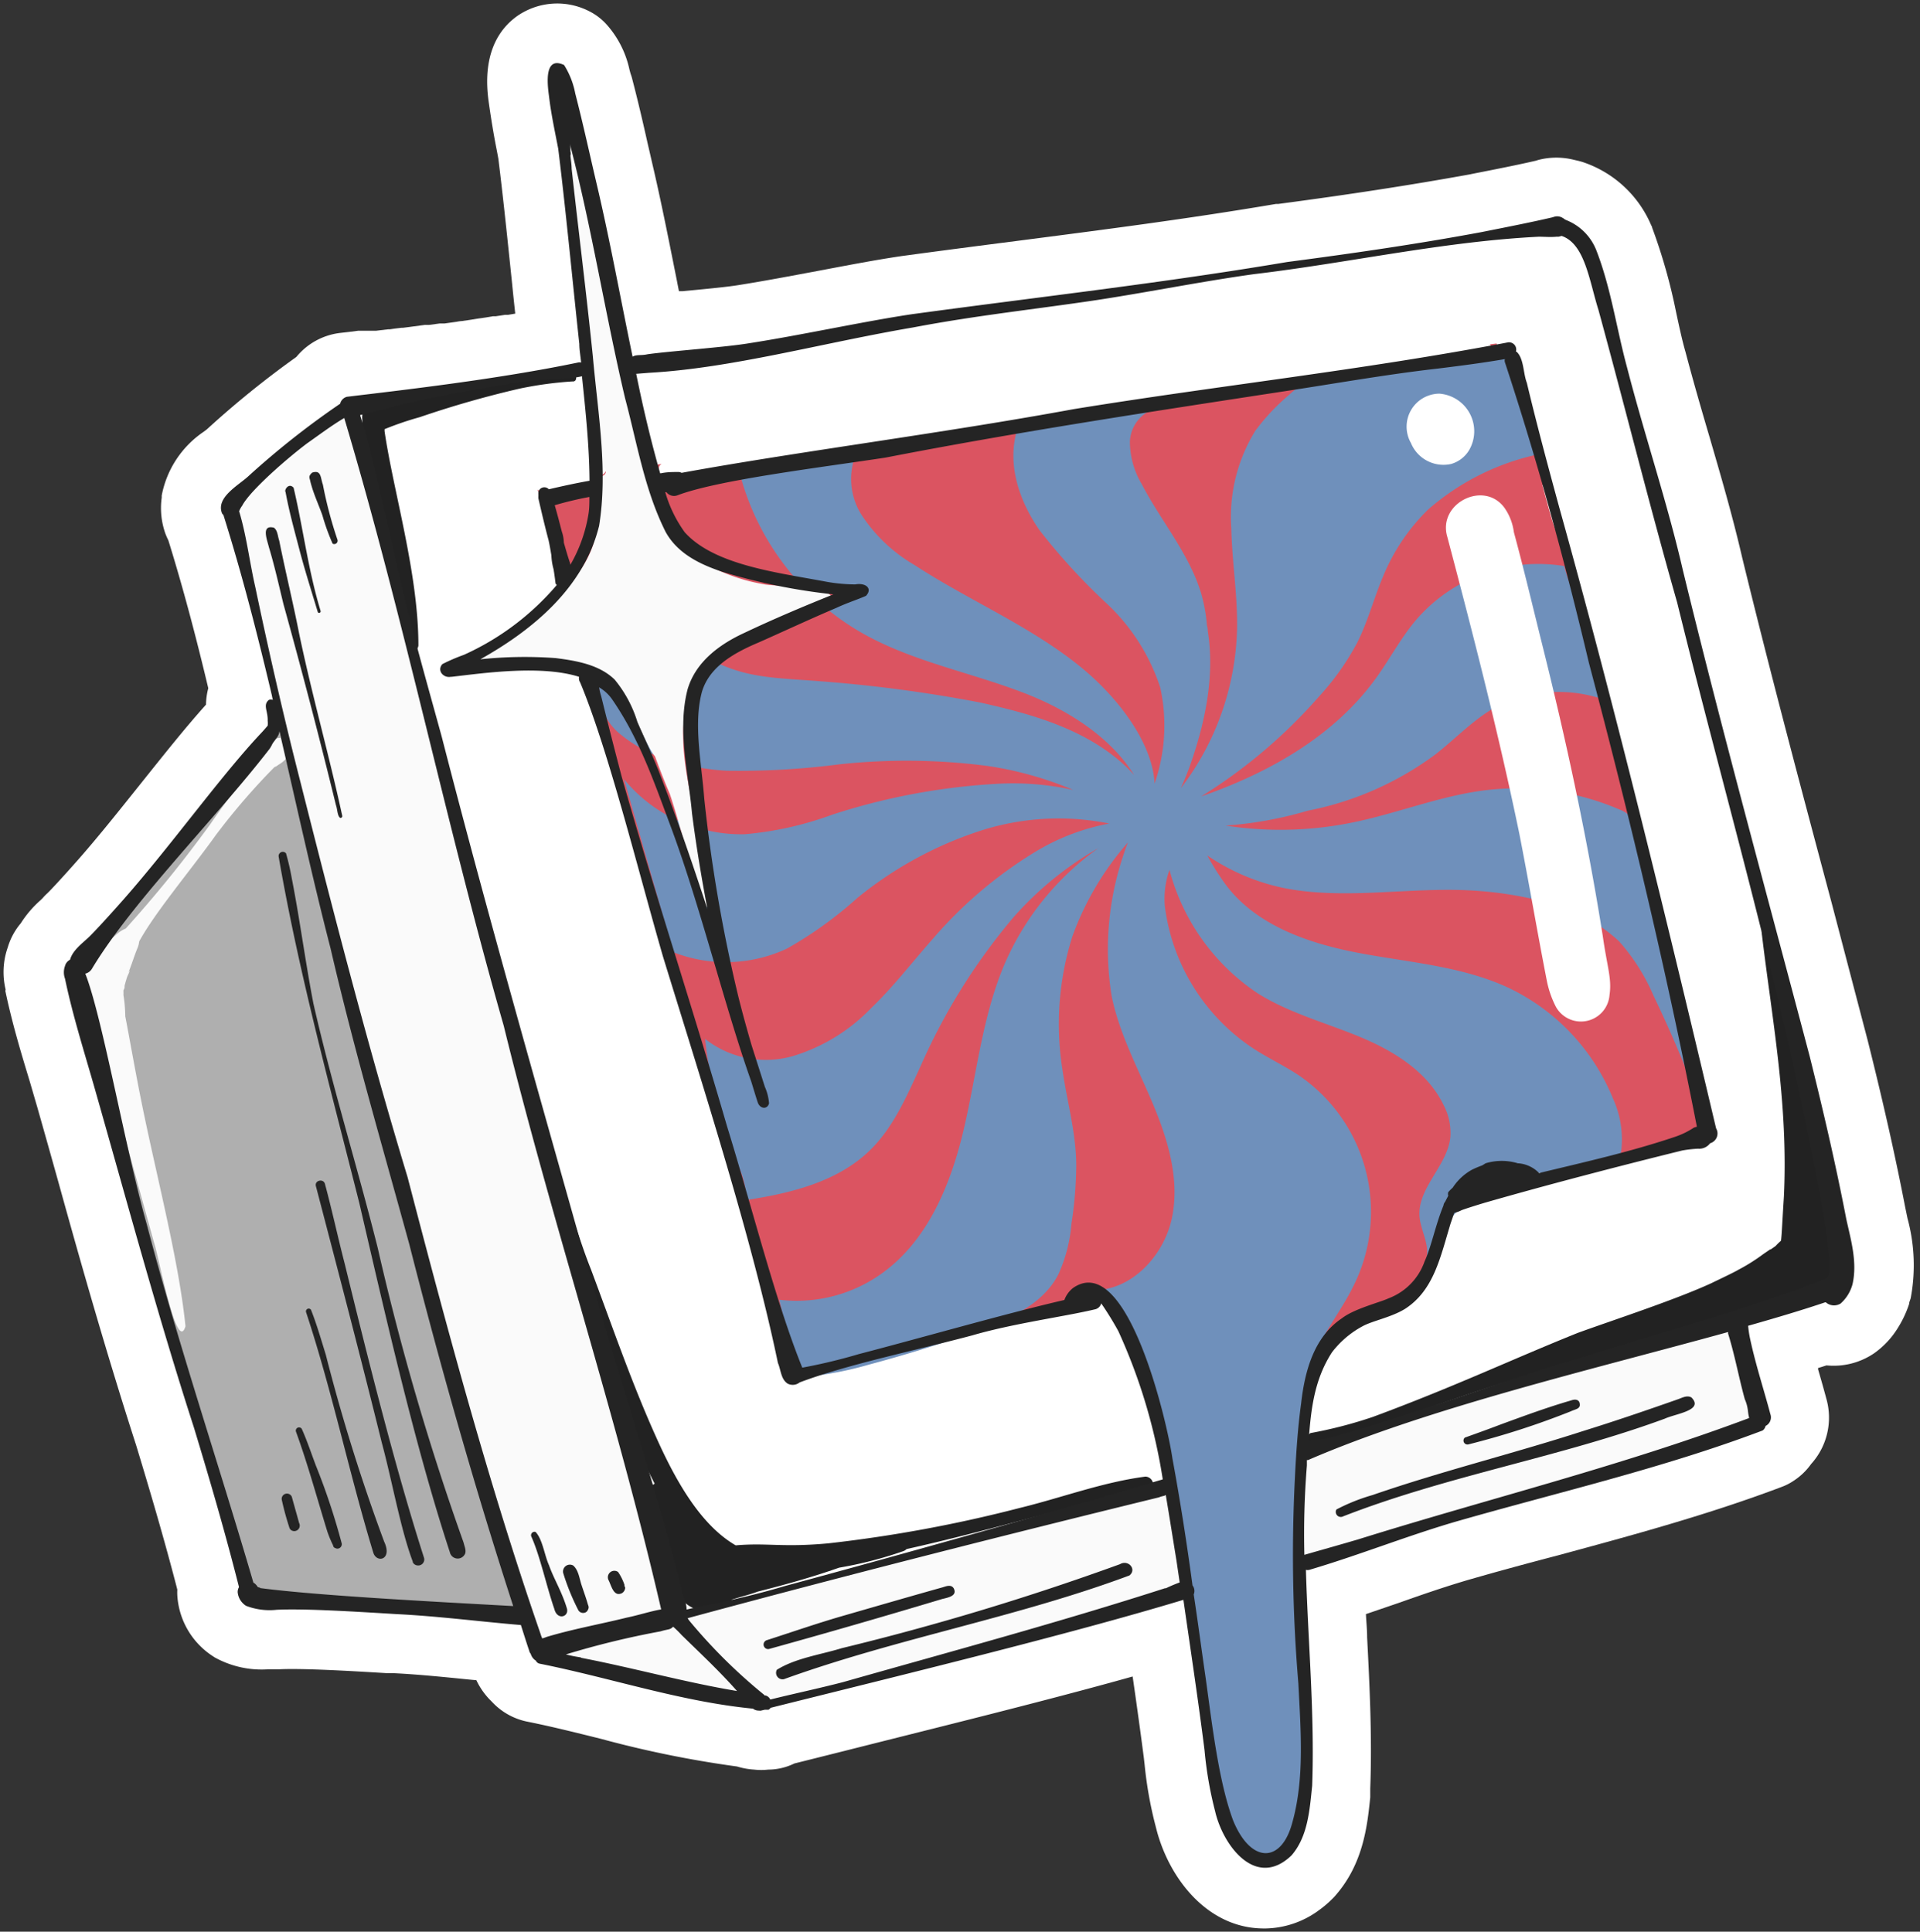
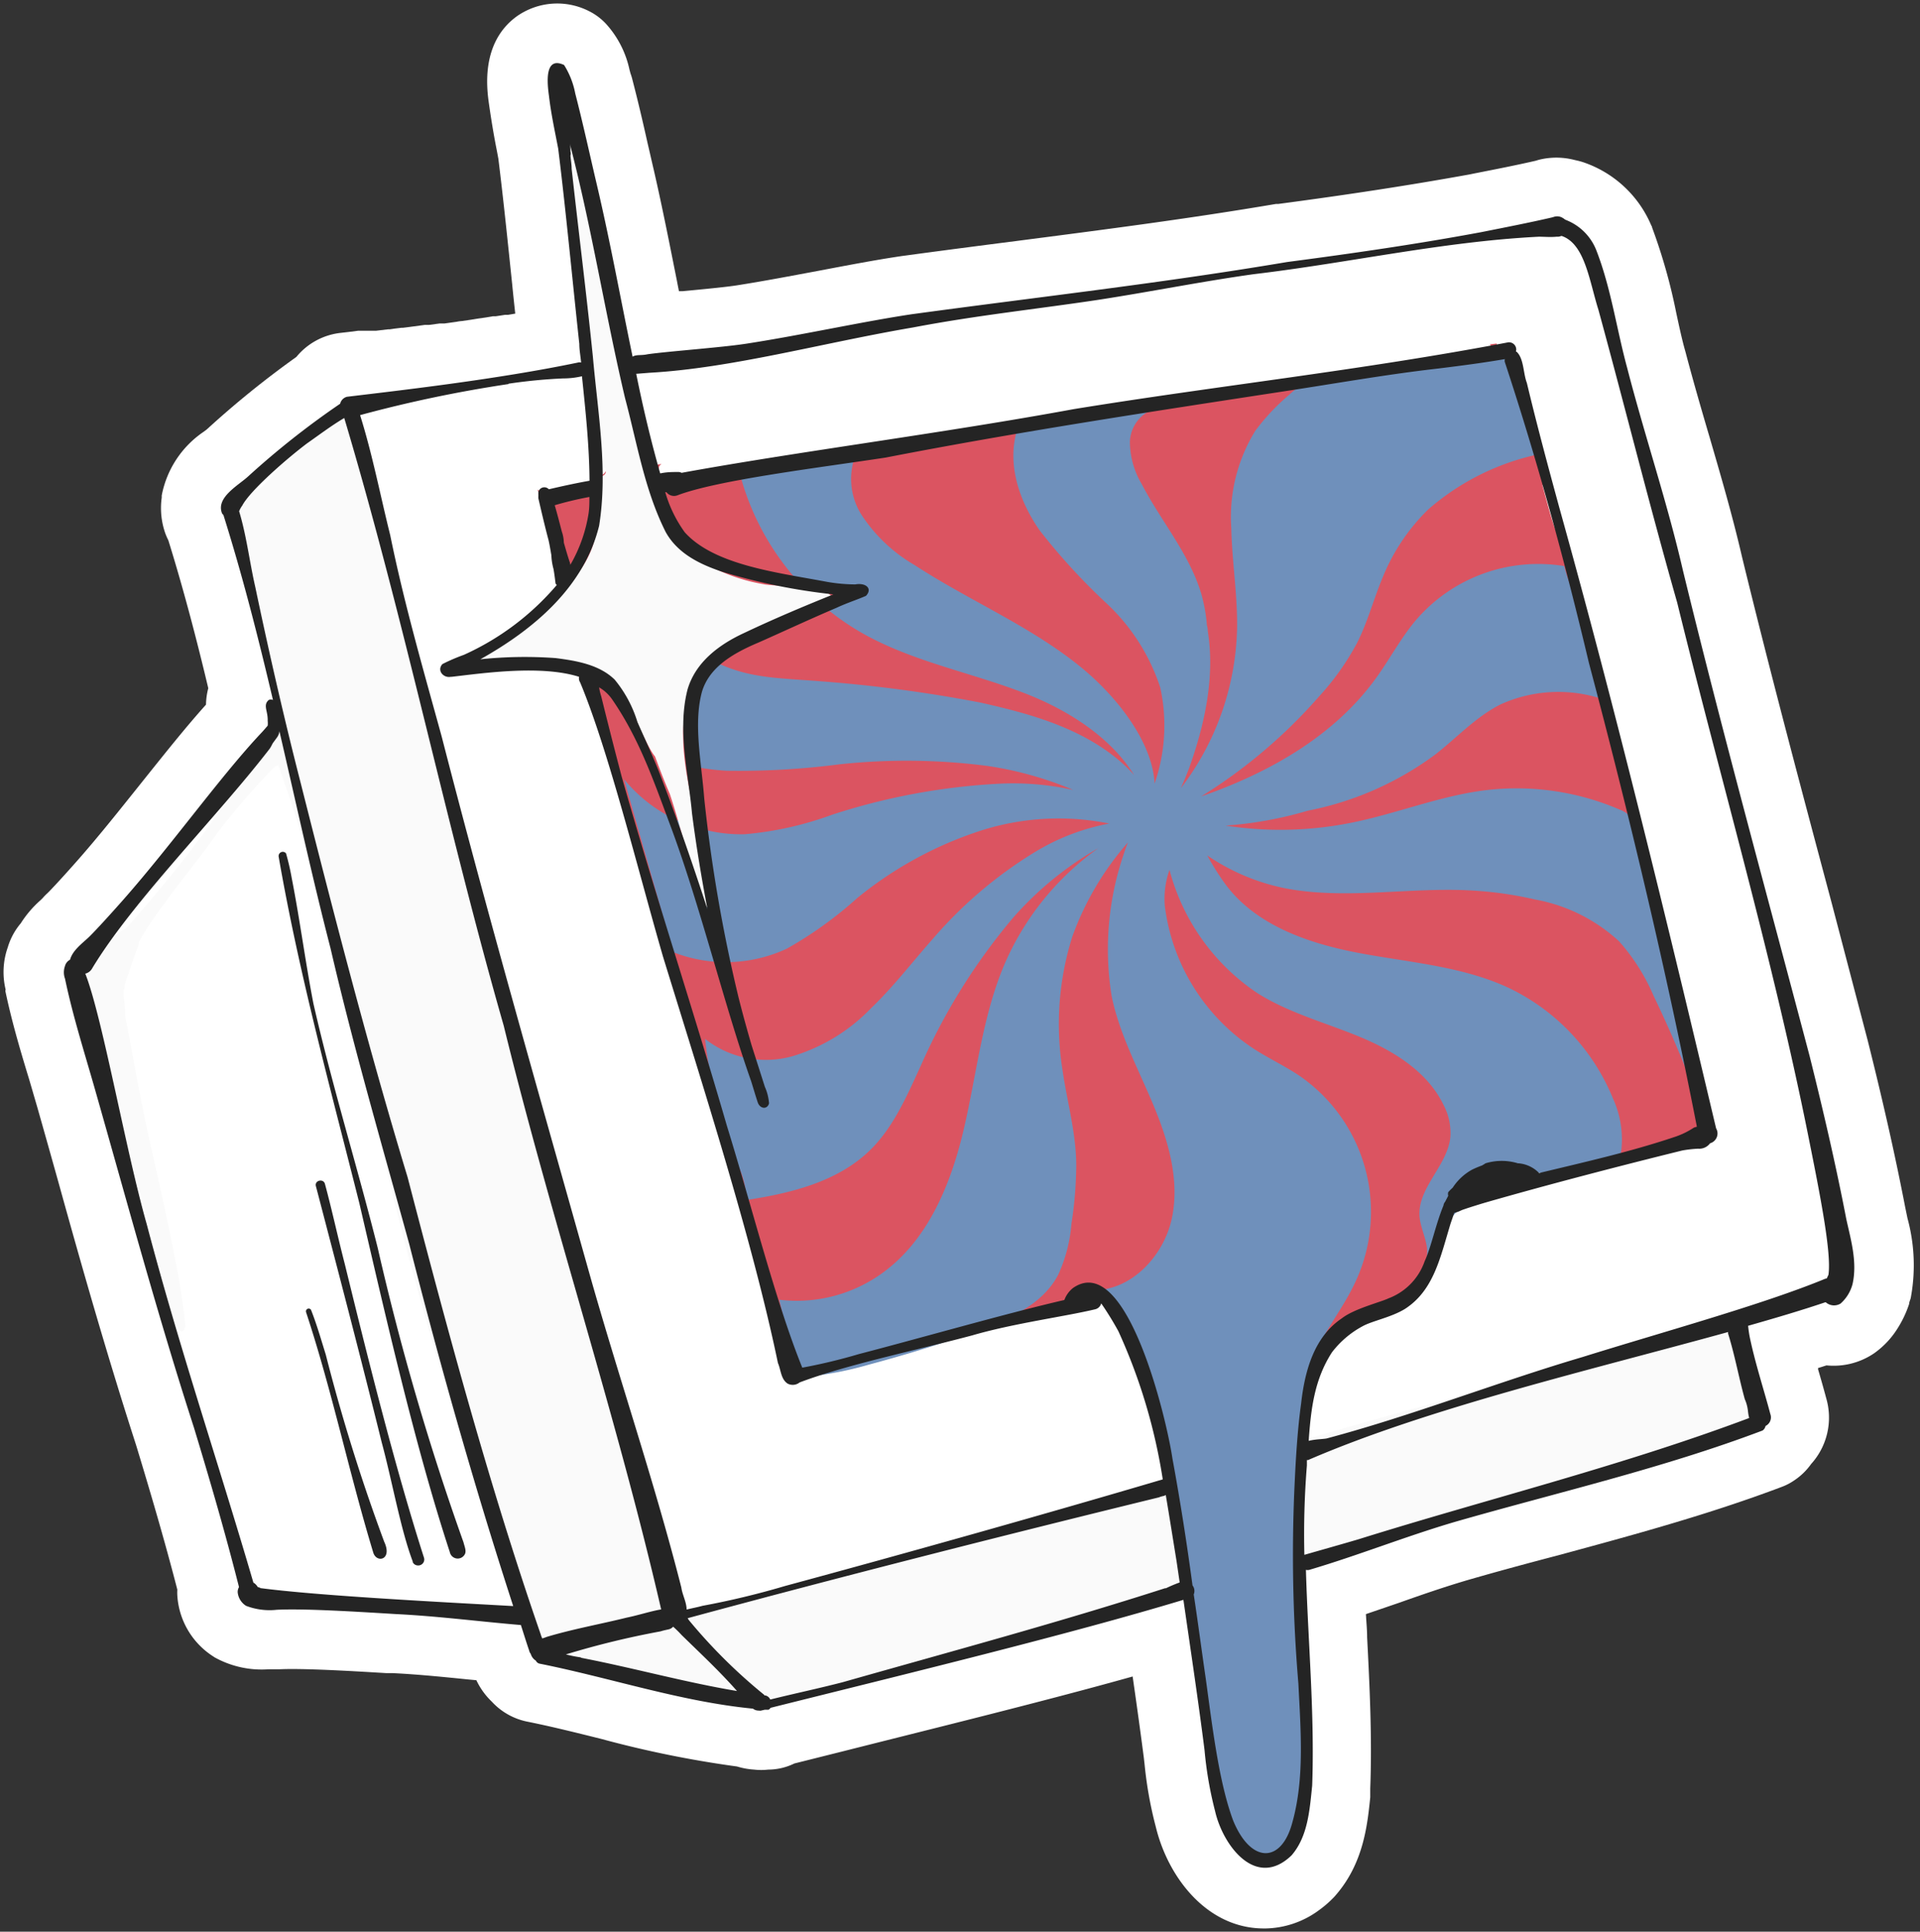
<svg xmlns="http://www.w3.org/2000/svg" width="160" height="161" fill="none">
  <rect width="100%" height="100%" fill="#333333" stroke="none" />
  <path d="M.447 82.6c.54 2.57 1.26 5 2 7.42l.66 2.26c.587 2.066 1.17 4.136 1.75 6.21 2 7.229 4.14 14.699 6.48 21.939 1.46 4.8 2.54 8.57 3.44 12.06a4.17 4.17 0 0 0 0 .5 6.507 6.507 0 0 0 2.89 5l.21.14a8.073 8.073 0 0 0 4.48 1h.91c1.94-.1 6.15.15 8.94.32h.53c2.07.1 4.13.31 6.32.53l.64.06a6.063 6.063 0 0 0 1.29 1.79 5.488 5.488 0 0 0 2.94 1.66c2 .4 4 .9 6.17 1.44 3.72 1.011 7.5 1.78 11.32 2.3.465.142.945.23 1.43.26.389.045.781.045 1.17 0a4.994 4.994 0 0 0 2.18-.51l4.19-1.05c7.91-2 16.65-4.14 24-6.2.33 2.29.64 4.52.93 6.75l.07.62c.174 1.756.488 3.495.94 5.2 1 4.12 4.22 8.43 9 8.43h.15a7.722 7.722 0 0 0 4.24-1.38l.18-.13c.418-.299.81-.633 1.17-1a2.82 2.82 0 0 0 .24-.26c2.32-2.67 2.64-5.84 2.88-8.16v-.73c.16-4.27-.05-8.51-.26-12.61 0-.64-.07-1.29-.1-1.93l2.78-.95c2-.71 3.95-1.38 5.88-1.94 2.43-.7 4.87-1.36 7.32-2 6.16-1.67 12.53-3.39 18.69-5.72a4.728 4.728 0 0 0 1-.52 5.38 5.38 0 0 0 1.43-1.38 5.763 5.763 0 0 0 1.27-5.44c-.22-.82-.45-1.63-.69-2.45v-.11l.7-.22a6 6 0 0 0 3.82-.91l.18-.12a7.174 7.174 0 0 0 1.89-2 9.077 9.077 0 0 0 1-2.1c0-.16.09-.32.13-.48a14.854 14.854 0 0 0-.27-6.65l-.19-.92c-.8-4.14-1.78-8.53-3.12-13.88l-3-11.45c-2.53-9.48-5.14-19.27-7.48-28.88-.79-3.42-1.77-6.77-2.71-10-.68-2.3-1.37-4.69-2-7.08-.29-1-.53-2.14-.78-3.3a46.624 46.624 0 0 0-2-7.06c0-.07-.05-.14-.08-.2a9.437 9.437 0 0 0-5.76-5.28l-.29-.08-.35-.08a6 6 0 0 0-3 0l-.23.07c-1.61.37-3.29.7-5.07 1.05l-.44.09c-4.91.89-10.12 1.69-15.94 2.46h-.19c-7.25 1.23-14.25 2.13-21.65 3.09-3.13.4-6.28.81-9.52 1.25-2.18.32-4.51.77-7 1.24-2.25.42-4.56.86-6.73 1.2-.95.15-2.86.33-4.54.49h-.31c-.05-.28-.11-.55-.16-.83-.6-3-1.21-6.11-1.92-9.21-.18-.76-.35-1.53-.53-2.29-.39-1.75-.81-3.55-1.28-5.35a3.887 3.887 0 0 0-.14-.45l-.09-.33a8.25 8.25 0 0 0-1.83-3.68 4.93 4.93 0 0 0-1.54-1.2 5.84 5.84 0 0 0-6.06.46c-2.95 2.18-2.47 5.94-2.28 7.27.19 1.33.4 2.6.64 3.81l.14.74c.42 3.36.79 7 1.15 10.44.08.83.17 1.66.26 2.49l-.29.05-.3.05h-.25l-.32.05-.46.07h-.24l-.58.1-.71.1-.54.09-.76.11a3.01 3.01 0 0 0-.43.06l-1 .14h-.4l-.9.12h-.35l-1.34.18-.48.06h-.12l-.58.07-.41.06h-.15l-1 .12h-.83.09-.75l-.79.1-.7.08a5.56 5.56 0 0 0-3.65 2 78.656 78.656 0 0 0-7.42 6c-.09.08-.2.16-.31.24a8.281 8.281 0 0 0-3.49 5.31v.17a6.339 6.339 0 0 0 .29 2.96 5.4 5.4 0 0 0 .26.6c1.36 4.37 2.47 8.72 3.33 12.33a5.733 5.733 0 0 0-.19 1.37c-1.68 1.87-3.43 4.07-5.27 6.37-1.84 2.3-3.55 4.46-5.33 6.49-1.15 1.31-2.35 2.61-2.64 2.88a4.18 4.18 0 0 0-.36.37l-.18.18a9.002 9.002 0 0 0-1.66 1.94 5.511 5.511 0 0 0-1.08 2 6.2 6.2 0 0 0-.18 3.51l-.02.13Z" fill="#fff" />
  <path d="M153.887 101.519c-.88-4.55-1.93-9.07-3.05-13.56-3.51-13.49-7.26-26.93-10.51-40.48-1.31-5.7-3.19-11.24-4.65-16.9-.89-3.27-1.35-6.69-2.59-9.85a4.45 4.45 0 0 0-2.66-2.53.49.49 0 0 0-.24 0 .868.868 0 0 0-.67-.1l-.2.06c-1.9.44-3.9.83-5.91 1.23-5.37 1-10.77 1.78-16.18 2.49-10.49 1.77-20.7 2.91-31.27 4.35-4.08.61-9.13 1.73-13.63 2.43-2 .33-6.7.66-8.41.91-.54.12-.91 0-1.23.2-1-4.8-1.87-9.63-3-14.42-.59-2.51-1.13-5-1.78-7.52a6.83 6.83 0 0 0-.93-2.37c-1.6-.75-1.43 1.36-1.26 2.57.17 1.48.49 2.94.77 4.4.65 5.25 1.18 10.94 1.76 16.28 0 .51.1 1 .15 1.55a.53.53 0 0 0-.28 0c-6 1.26-13.18 2.13-17.71 2.67a2.79 2.79 0 0 1-.82.89c-.41.29-.82.57-1.22.87l-.57.43s-.43.33-.15.11a63.951 63.951 0 0 0-2.37 1.97c-.73.64-1.47 1.29-2.16 2a3.569 3.569 0 0 1-.28.27l-.08.07a5.367 5.367 0 0 1-.58.67 4.9 4.9 0 0 1-1.23.94 2.23 2.23 0 0 1-2 .07 2 2 0 0 0-.56 1c.063.093.12.19.17.29 1.64 3.8 2.11 7.76 3.14 11.74.406 1.272.717 2.572.93 3.89a2.9 2.9 0 0 0 .07.28 5.54 5.54 0 0 1-1.06 3.63c-3.71 5.46-8.43 10.15-12.92 15a12.8 12.8 0 0 1-3 4.09c.062.183.109.37.14.56.17 1.45.45 2.87.76 4.29a1.9 1.9 0 0 1 .51.89c.56 2.16 1.08 4.33 1.6 6.49.374.273.645.664.77 1.11 2 6.63 4 13.23 6 19.85 1 3.3 1.91 6.62 2.85 9.93.43 1.54.94 3.09 1.4 4.67.22.52.43 1 .65 1.57.46 1.11.92 2.21 1.4 3.31a2.798 2.798 0 0 1 1.7-.26l2.62.38c3.038.293 6.094.347 9.14.16a51.638 51.638 0 0 1 5.7-.18c2.22.14 4.65 1.57 4.51 4 .116.021.23.051.34.09.49.17 1 .31 1.49.46 2 .37 4 .75 6 1.24.284.079.551.208.79.38l1.41.28c2.77.54 5.55 1.18 8.35 1.54a2.61 2.61 0 0 1 .61-.14c1.07-.13 2.11-.41 3.17-.58h.79l1.08-.21 1.38-.33c1.28-.31 2.56-.65 3.84-1l1.91-.47c.83-.26 1.65-.51 2.49-.72h.14l4.36-1.27c.294-.093.606-.113.91-.06.1-.081.216-.142.34-.18 3.94-1.19 7.84-2.45 11.79-3.6l.25-.19a1.137 1.137 0 0 1 1.761.043c.14.178.222.392.239.617a4.23 4.23 0 0 1 .61 2.17c.07 1 .18 2 .32 3.06.31 2.33.45 4.72.92 7 .2 1 .59 1.93.83 2.91.24.98.19 1.88.48 2.73a9.56 9.56 0 0 0 2 2.55c.418.534.876 1.036 1.37 1.5a3.229 3.229 0 0 0 2.16-1c1.37-1.58 1.51-3.81 1.72-5.8v-2.9c-.1-2.35-.32-4.7-.49-7-.08-1.11-.16-2.22-.16-3.33 0-.56.13-1.17.2-1.78v-.33a1.005 1.005 0 0 1-.31-.77 1.072 1.072 0 0 1-.3-1.168c.048-.134.123-.257.22-.362l.29-.28v-.07h.07c.171-.153.363-.28.57-.38l.2-.06a17.27 17.27 0 0 1 5.84-2.34c.183-.05.377-.05.56 0 3.07-.91 6.16-1.81 9.25-2.68l6.67-1.86c1.88-.53 3.79-1.16 5.72-1.55a1.006 1.006 0 0 1 .7-1.24 65.244 65.244 0 0 0 7.87-2.48l.1-.15c.263-.299.479-.636.64-1a1.048 1.048 0 0 1-.42-.58c-.34-1.23-.6-2.47-.84-3.72-.18-.91-.52-2.13 0-3a4.201 4.201 0 0 1 2.47-1.54c1.064-.359 2.164-.6 3.28-.72a5.72 5.72 0 0 0 2.51.38c.19-.314.341-.649.45-1 .39-1.84-.18-3.72-.52-5.5Z" fill="#fff" />
  <path d="M45.397 137.299c.35.235.745.395 1.16.47-.15.105-.284.229-.4.37l1.08.33c2 .37 4 .75 6 1.24.283.08.55.208.79.38l1.41.28c2.72.53 5.45 1.16 8.2 1.53a9.001 9.001 0 0 0-4.11-2.69l-.36-.48a9.333 9.333 0 0 0-1.84-2.13 1.832 1.832 0 0 0-1.395-2.011 1.827 1.827 0 0 0-.885.011c1.08-1.24.22-3.48-.34-5s-1-2.83-1.46-4.25c-1-6-3.34-11.65-5.2-17.41a429.836 429.836 0 0 1-3.14-12.86c-2.63-11.16-6.15-22.08-8.86-33.22-1.53-5.92-3.25-11.79-4.46-17.79-.6-1.91-.74-4.39-1.69-6.25-.13-1-.27-1.93-.44-2.88-.07-.3-.09-.62-.15-.93l-.91.65-.57.43s-.43.33-.15.11a63.951 63.951 0 0 0-2.37 1.97c-.73.64-1.47 1.29-2.16 2a3.569 3.569 0 0 1-.28.27l-.08.07a5.367 5.367 0 0 1-.58.67 4.901 4.901 0 0 1-1.23.94c-.39.203-.832.29-1.27.25a.356.356 0 0 1 0 .1c-.19.964-.31 1.94-.36 2.92 1.09 3.2 1.56 6.5 2.42 9.82.66 2.55 1.48 4.43.52 6.65.37 1.27.77 2.54 1.21 3.79 2.18 6.34 3.74 12 5.49 17.15a274.082 274.082 0 0 0 9.11 36.73c1.5 4.52 2.42 9.27 4.32 13.64-.16-.36-.34-.78-.11-.2.36.79.71 1.71 1.12 2.57a3.665 3.665 0 0 1 1.97 2.76Z" fill="#FAFAFA" />
-   <path d="M20.327 130.419c.46 1.11.92 2.21 1.4 3.31a2.797 2.797 0 0 1 1.7-.26l2.62.38c3.038.293 6.094.347 9.14.16a51.636 51.636 0 0 1 5.7-.18c1.18.064 2.311.49 3.24 1.22a10.478 10.478 0 0 0-.5-1.82c-.63-1.77-1.14-3.58-1.68-5.38-2.16-7.5-4.32-15-6.59-22.47-3.18-10.44-5.92-21-8.71-31.57-1.1-3.88-2-7.84-3.16-11.69-.22-1.24-.43-2.49-.62-3.77a4 4 0 0 0-.54-2.05c.52 2 .73 3.65-.68 5.74-3.71 5.46-8.43 10.15-12.92 15a12.75 12.75 0 0 1-3 4.11c.059.176.102.357.13.54.17 1.45.45 2.87.76 4.29a1.9 1.9 0 0 1 .51.89c.56 2.16 1.08 4.32 1.59 6.49.377.273.651.663.78 1.11 2 6.63 4 13.23 6 19.85 1 3.3 1.91 6.62 2.85 9.93.43 1.54.95 3.1 1.41 4.68l.57 1.49Z" fill="#AFAFAF" />
  <path d="M137.607 121.999a1.006 1.006 0 0 1 .7-1.24 65.244 65.244 0 0 0 7.87-2.48l.1-.15c.263-.299.479-.636.64-1a1.048 1.048 0 0 1-.42-.58c-.34-1.23-.6-2.47-.84-3.72-.18-.9-.51-2.09 0-2.94-15.84 4.4-31.84 8.22-47.46 13.39a380.7 380.7 0 0 0-7.56 2.59c-3.32.81-6.62 1.69-9.89 2.7-4.76 1.37-9.61 2.41-14.42 3.64-.45.15-1 .11-1.31.57a.525.525 0 0 0-.06.16c-1.51.29-4.89.87-5 .86-1.17.25-.83-.39-2.14.47a1.592 1.592 0 0 0 .51 2.53l1.11.88c.37.51.91.91 1.27 1.42.07.12.06.07 0 0 .303.453.637.884 1 1.29.053.095.113.185.18.27v.06c.13.17.26.32.39.48.173.212.36.413.56.6l.93.11a2.61 2.61 0 0 1 .61-.14c1.07-.13 2.11-.41 3.17-.58h.79l1.08-.21 1.38-.33c1.28-.31 2.56-.65 3.84-1l1.91-.47c.83-.26 1.65-.51 2.49-.72h.14l4.36-1.27a2.09 2.09 0 0 1 .91-.07c.104-.074.218-.132.34-.17 3.94-1.19 7.84-2.45 11.79-3.6l.25-.19a1.143 1.143 0 0 1 1.22-.338 1.14 1.14 0 0 1 .78.998c.249.375.416.797.49 1.24l9-2 .21-.05a1.765 1.765 0 0 1 0-.23 1.072 1.072 0 0 1-.3-1.167c.048-.135.123-.258.22-.363.259-.302.575-.551.93-.73l.2-.06a17.27 17.27 0 0 1 5.84-2.34c.183-.05.377-.05.56 0 3.07-.91 6.16-1.81 9.25-2.68l6.67-1.86c1.88-.53 3.79-1.16 5.72-1.55l-.01-.03Z" fill="#FAFAFA" />
  <path d="M61.907 140.669c.02.05.01.03 0 0Z" fill="#AFAFAF" />
  <path d="M135.607 67.53a.615.615 0 0 0 0-.27c0-.17-.08-.35-.12-.53-.04-.18-.14-.63-.21-.92.073-.061.137-.132.19-.21.26-.52-.06-2.41-.61-4.67a48.959 48.959 0 0 0-1.71-5.16.866.866 0 0 0-.92-.53c-.19-.7-.37-1.39-.52-2.08-.69-3.19-.76-5.87-2.17-9.22-.34-1-.67-2.27-1-3.5a.854.854 0 0 0 .41-.52c.12-.67-.33-1.29-.55-1.89a6.092 6.092 0 0 0-1.07-1.73.998.998 0 0 0-.75-.34c-.66-2.46-1.28-4.91-1.86-7.33l-.56.07c.22.29.2.74-.24.8-4.35.67-8.7 1.31-13.05 2-7.61 1.21-15.24 2.31-22.86 3.46l-11.54 1.73c-3.81.57-7.64 1.16-11.47 1.52a.4.4 0 0 1-.31-.1l-5.59 1a.521.521 0 0 1-.28.09h-.29l-2.9.52c-.66.12-1-.77-.49-1.05l-4.69.65a.47.47 0 0 1-.26.24 6.61 6.61 0 0 1-1 .31.529.529 0 0 1-.35.69 3.325 3.325 0 0 0-.54.21 4.45 4.45 0 0 1-.61.16l-.37.08a.41.41 0 0 1-.3.27 1.67 1.67 0 0 1-1.06-.08.56.56 0 0 1-.27-.42l-.46.13a.44.44 0 0 1-.43-.11c.096.285.163.58.2.88a.59.59 0 0 1 .68.42c.11.65.21 1.3.32 2 0 .29.07.59.11.89.04.3.08.46.1.69.189.374.333.77.43 1.18.12.5.16 1 .26 1.53a.58.58 0 0 1-.41.71.288.288 0 0 1-.13 0c.57 2.54 1.23 5 1.95 7.52a.619.619 0 0 1 .56.43c1.41 4 2.58 8.19 3.8 12.29a135.71 135.71 0 0 1 1.59 5.86l.72 2.26c3.74 12.2 7.22 25.379 11.67 36.709 0 .26.12-.55.34-.52.22.03.46.78.66.61 3.61-1.7 7.16-1.65 10.78-3.32 7.44-.8 20.46-5.27 20.46-5.27s3.43-.39 5.17.81a9.571 9.571 0 0 1 2.45 5.17c1.85-1.47 2.26.44 4.54-.17.77-.2 4.8-2.61 5.5-3 2.8-1.43 3.11-4.35 3.8-8.37.73-4.26 8.67-1.38 12.69-2.93 2.69-1 6.26-1.31 9.25-2.82-1.73-8.78-4.11-17.8-6.68-26.83Z" fill="#DB5461" />
-   <path d="M54.327 62.55a53.82 53.82 0 0 1-2.49-4.91 2.41 2.41 0 0 0-1-1.17 3.3 3.3 0 0 1-.67-.26 1.32 1.32 0 0 1-.41-.64c.05.75.12 1.49.22 2.24.06.692.243 1.37.54 2a4.8 4.8 0 0 0 1.31 1.49 11.567 11.567 0 0 0 2.66 1.59l-.16-.34Z" fill="#6F90BB" />
  <path d="M122.267 74.2c1.906.081 3.801.339 5.66.77a13.997 13.997 0 0 1 7 3.49 16.69 16.69 0 0 1 2.86 4.51c1.17 2.44 2.26 4.92 3.22 7.46a279.277 279.277 0 0 0-4.86-21.62 2.19 2.19 0 0 0-.34-.8 2.162 2.162 0 0 0-.78-.51 21.69 21.69 0 0 0-11.22-1.64c-3.86.47-7.53 2-11.34 2.74-3.408.669-6.907.74-10.34.21a31.88 31.88 0 0 0 6.85-1.24 26.295 26.295 0 0 0 10.65-4.7c1.79-1.4 3.37-3.13 5.42-4.16a11.65 11.65 0 0 1 8.65-.39 19.385 19.385 0 0 0-1.83-7.44 15.432 15.432 0 0 1-1.52-3.7 13.43 13.43 0 0 0-12.28 4.42c-1.3 1.51-2.23 3.3-3.4 4.92-3.49 4.83-8.89 7.88-14.57 9.86a43.528 43.528 0 0 0 9.85-8.36 21.7 21.7 0 0 0 3.14-4.43c.88-1.74 1.38-3.65 2.13-5.45a16.657 16.657 0 0 1 3.78-5.66 20.488 20.488 0 0 1 8.58-4.47.779.779 0 0 0 .52-.3.748.748 0 0 0 0-.59 76.25 76.25 0 0 0-2-7.22.858.858 0 0 0-.26-.43.83.83 0 0 0-.62-.08l-14.55 2.06c-.69.064-1.366.24-2 .52a6.553 6.553 0 0 0-1.24.94 17.494 17.494 0 0 0-2.82 3 13.672 13.672 0 0 0-2 8.11c.06 2.83.54 5.64.48 8.47a22.76 22.76 0 0 1-4.68 13.2c.26-.59.49-1.16.67-1.63 1.31-3.64 2.19-7.64 1.57-11.47 0-.07 0-.24-.07-.47a13.401 13.401 0 0 0-.48-2.66c-1-3.32-3.33-6-4.94-9.09a6.999 6.999 0 0 1-1-3.53 3 3 0 0 1 2.07-2.77l-10.46 1.23a1.44 1.44 0 0 0-.71.21 1.34 1.34 0 0 0-.43.83c-.61 2.71.41 5.56 2 7.85a51.798 51.798 0 0 0 5.63 6.14 16.692 16.692 0 0 1 4.43 6.97 14.77 14.77 0 0 1-.47 8v.1c-.1-3.31-2.9-7.18-6.26-9.89-4.19-3.38-9.25-5.48-13.75-8.42a13.15 13.15 0 0 1-4.42-4.19 5.59 5.59 0 0 1-.08-5.83 53.512 53.512 0 0 1-10 2.61 21.639 21.639 0 0 0 5.36 9.38.602.602 0 0 1 .15-.09.501.501 0 0 1 .27 0c.1.035.205.062.31.08.193.01.387.01.58 0a.37.37 0 0 1 .33.28c.15-.01.3-.01.45 0a.36.36 0 0 1 .406.525.37.37 0 0 1-.216.174 5.268 5.268 0 0 1-1.11.14 21.15 21.15 0 0 0 3.67 2.63c4.26 2.4 9.2 3.28 13.74 5.08 3.49 1.39 6.95 3.62 8.87 6.73-.269-.31-.556-.604-.86-.88-3.3-3-7.72-4.23-12-5.18a117.092 117.092 0 0 0-13.33-1.77c-3.4-.27-5.74-.24-8.41-1.46l-.79-.37c-.48.57-.93 1.17-1.36 1.78a.73.73 0 0 0 .21.22c-.09.25-.17.51-.24.77a12.79 12.79 0 0 0-.34 2.82c0 .84-.09 1.67-.1 2.51v.25c.028.162.044.326.05.49 1.059.24 2.136.39 3.22.45a64.87 64.87 0 0 0 9.33-.53 52.48 52.48 0 0 1 12.4.13 29.345 29.345 0 0 1 7.14 2 23.182 23.182 0 0 0-6.18-.52 53.861 53.861 0 0 0-13.93 2.59 28 28 0 0 1-7.25 1.62 12.199 12.199 0 0 1-4.07-.58c.41 1.68.84 3.35 1.15 5.06a.44.44 0 0 1-.84.23.43.43 0 0 1-.65-.24 43.985 43.985 0 0 1-1.08-5.56 12.47 12.47 0 0 1-4.58-3.49c1.28 4.52 2.563 9.04 3.85 13.56a1 1 0 0 1 0 .75 12 12 0 0 0 9.73-.2 32.827 32.827 0 0 0 5.86-4.22 31.75 31.75 0 0 1 10.51-5.68 21.29 21.29 0 0 1 10.48-.52 18.4 18.4 0 0 0-6.25 2.41 35.8 35.8 0 0 0-8.46 7.21c-1.71 1.93-3.29 4-5.14 5.77a15.08 15.08 0 0 1-6.54 4 8.2 8.2 0 0 1-7.29-1.44 37.61 37.61 0 0 0 2.68 10.43 6.56 6.56 0 0 1 .75 3c3.73-.57 7.62-1.52 10.32-4.16 1.95-1.91 3.06-4.5 4.21-7a50.882 50.882 0 0 1 7.76-12.43 27.84 27.84 0 0 1 7.05-5.74 23.1 23.1 0 0 0-7.79 9.61c-1.88 4.38-2.34 9.21-3.43 13.85-1.09 4.64-3.05 9.39-7 12.11a12.175 12.175 0 0 1-8.37 2.07l1.33 5.67c.032.241.145.463.32.63.2.111.434.15.66.11a29.11 29.11 0 0 0 5.15-1 121.696 121.696 0 0 0 8.79-2.71c2.74-1 5.67-2.23 7-4.79a12.588 12.588 0 0 0 1.1-4.24 32.96 32.96 0 0 0 .4-4.85c0-2.7-.77-5.34-1.15-8a24.28 24.28 0 0 1 .83-11.11 24.5 24.5 0 0 1 4.63-7.83c-.136.327-.256.661-.36 1a24.49 24.49 0 0 0-1 11.81c.65 3.18 2.22 6.07 3.47 9.06s2.22 6.28 1.55 9.45c-.67 3.17-3.43 6.1-6.66 6a16.896 16.896 0 0 0 2.23 1.93c3.77 7.94 5 16.7 6 25.5.066.33.11.664.13 1v.41c.35 3 .69 6.08 1.11 9.09 0 .19.06.39.1.58.2 1 .59 1.93.83 2.91.24.98.2 1.8.45 2.63l.19.46a13.8 13.8 0 0 0 1.8 2.19c.26.3.57.69.9 1.05.287-.024.565-.106.82-.24a5.651 5.651 0 0 0 2.74-3.54c.376-1.489.528-3.026.45-4.56 0-4.67-.24-9.36-.38-14a.752.752 0 0 1 0-.15 1.072 1.072 0 0 1-.3-1.168c.048-.134.123-.257.22-.362a110.743 110.743 0 0 1 .54-16c.54-3.15 2.64-5.41 3.92-8a13.77 13.77 0 0 0-4.42-17.57c-1.22-.83-2.58-1.46-3.82-2.26a16.738 16.738 0 0 1-7.44-11.93 7.24 7.24 0 0 1 .39-3 17.822 17.822 0 0 0 7.35 10.29c2.61 1.64 5.64 2.44 8.49 3.62 2.85 1.18 5.67 2.92 7 5.69a5 5 0 0 1 .57 2.65c-.23 2.41-2.78 4.27-2.57 6.68.12 1.26 1 2.55.46 3.69a12.392 12.392 0 0 1 3.5-4.93 9.91 9.91 0 0 1 5.69-2.45h2.44a15.93 15.93 0 0 0 3.84-.92 1.34 1.34 0 0 0 .67-.37c.111-.169.183-.36.21-.56a8.197 8.197 0 0 0-.7-4.35 17.54 17.54 0 0 0-8.76-9.24c-3.88-1.79-8.25-2.08-12.45-2.88-4.2-.8-8.57-2.31-11.1-5.75a21.26 21.26 0 0 1-1.49-2.37 17.709 17.709 0 0 0 6.36 2.71c5 1 10.19-.04 15.3.19Z" fill="#6F90BB" />
  <path d="M69.067 49.5c0-.07-.2-.12-.29-.15h-.36l-1.53-.31c-.53-.17-3-.26-3.26-.35a15.003 15.003 0 0 1-5.59-2.16c-.33-.26-.64-.53-.94-.81-1.76-1.87-2.86-5.64-3.78-9.42-.62-2.5-1.41-4.94-2.14-7.89-.29-2.23-.56-4.5-1-7-.58-3.3-1.58-8.16-1.61-9.46a1.25 1.25 0 0 0-.45-.94.72.72 0 0 0-1.06.81c.55 1.58.39 2 .65 4.31.38 3.59.85 6.63 1.35 10.06a.62.62 0 0 0-.12.26c.035 1.344.189 2.682.46 4 .13.85.24 1.65.34 2.45a.67.67 0 0 0-.14.43c.1 1.84.13 3.68.18 5.52h.26a.42.42 0 0 1 .12.83 2.542 2.542 0 0 1-.36.12v.08c.14 3.26.16 5.16-1.28 7.4-.69 1.14-2.92 3.33-4 4.7l-.13.09-.59.43c-.33.22-.66.43-1 .6-.49.1-1 .21-1.48.34-.34.13-.17 0-.77.31a1.05 1.05 0 0 0-.2 1.89c1.13.4 1.9-.15 3.52-.31h.37c.851-.08 1.709-.08 2.56 0 .532.088 1.056.215 1.57.38 1 .32.3.11 1 .34 1.45.63 1.48.46 2.52 2s2 4.16 2.7 5c.41 1.12.82 2.17 1.23 3.12 1 3 1.69 6.11 2.68 9.13a.385.385 0 0 0 .47.27.384.384 0 0 0 .27-.47c-.22-1.11-.44-2.18-.64-3.22-.23-1.32-.43-2.74-.79-4.4-.82-3.65-1-5.74-.81-7.49v-.31c.08-.46.25-1.49.14-.73.53-1.92.56-1.92 2.34-3.54.23-.31 4.13-2.26 5.72-3.13l-.14.06.2-.12c.72-.48 1.15-.78 1.57-1 .42-.22.91-.31 1.62-.56l.38-.16h.13a.382.382 0 0 0 .12-.09.52.52 0 0 0-.01-.91Zm-45.1 12.26c-.65-.64-1.57 0-1.88.71v-.07a6.39 6.39 0 0 1-.81 1.26c-.67.8-2.65 3.42-3.73 5a104.02 104.02 0 0 1-7.07 8.73 2.64 2.64 0 0 0-.72.45c-1.58 1.33-3.31 2.61-2.73 4.57l-.06-.11c.043.136.096.27.16.4.022.07.049.14.08.21l.06.11c.022.051.05.102.08.15.039.114.096.222.17.32.012.04.03.081.05.12 1.07 4.86 3.57 13.83 5.28 19.999.38 1.1 1.89 9.31 2.61 6.93-.58-5.71-2.53-12.9-3.8-19.36-.4-2-1-5.38-1.22-6.48a11.404 11.404 0 0 0-.15-1.76.452.452 0 0 0 0-.1.89.89 0 0 0 0-.16v-.14c.036-.067.066-.138.09-.21 0-.11 0-.23.05-.33.02-.098.047-.195.08-.29a2.83 2.83 0 0 1 .14-.41c.19-.38.22-.6 0-.12.3-.7.51-1.43.8-2.14.08-.18.13-.373.15-.57 1.31-2.41 4.23-5.86 6.39-8.87a55.906 55.906 0 0 1 4.81-5.59c.17-.18.06 0 .41-.27.77-.44 1.41-1.34.76-1.98Z" fill="#FAFAFA" />
-   <path d="M95.447 123.069c-3.59.47-7 1.77-10.5 2.62a114.407 114.407 0 0 1-15.9 2.94c-3.87.36-5.09-.06-7.74.17-2.86-1.66-4.93-5.22-6.62-9-2.06-4.57-3.65-9.22-5.44-14-.91-2.26-1.53-4.64-2.52-6.87a.41.41 0 0 0-.71.36c2.62 6.37 3.36 12.76 6.15 19.22.73 1.64 1.49 3.43 2.39 5.15a.837.837 0 0 0-.448.849c.014.114.05.223.108.321a.635.635 0 0 0-.1.18 7.6 7.6 0 0 0 .6 2.49 8.668 8.668 0 0 0 1.14 2.3v.06a5.467 5.467 0 0 0 .47 2.44 2.554 2.554 0 0 0 1.233 1.622 2.557 2.557 0 0 0 2.027.208c.231-.073.453-.174.66-.3a2.68 2.68 0 0 0 .77-.52c1.28-.39 1.44-.4 2.11-.65 2.29-.58 4.56-1.21 6.8-2a33.051 33.051 0 0 0 5.3-1.36.721.721 0 0 0 .32-.19c5.75-1.28 11.4-2.93 17.11-4.34.987-.221 1.99-.361 3-.42a.656.656 0 0 0 .425-.727.659.659 0 0 0-.635-.553Zm57.71-19.61c.27 2-.3-2.37-.05-.47 0-.21-.06-.46-.09-.68-.7-4.42-2.22-8.66-3-13.07-.82-3.79-1.55-7.6-2.15-11.43 0-.81-1.19-.83-1.05 0 .84 7.1 2.22 14.16 1.84 21.94-.15 2.34-.17 3.08-.24 3.66a5.05 5.05 0 0 0-.45.44l-.4.28h-.05l-.57.39c-.664.495-1.366.937-2.1 1.32-.38.24-2.89 1.41-2 1-3 1.42-8.42 3.18-11.36 4.25-5.53 2.22-10.24 4.47-17.07 7a36.308 36.308 0 0 1-5.2 1.35.797.797 0 0 0-.324.993.802.802 0 0 0 .934.467c7.07-2.88 16.15-6.2 22.46-7.53 4.22-1.24 8.45-2.43 12.1-3.81a1.004 1.004 0 0 0 .83.11 11.223 11.223 0 0 0 3.83-1.43l.35-.18c.32.117.662.158 1 .12.203-.005.405-.035.6-.09.313-.104.607-.26.87-.46.076-.057.146-.12.21-.19l.19-.19c.19-.221.361-.459.51-.71a5.07 5.07 0 0 0 .38-3.08ZM47.547 31.12c-3 .37-6.39.6-8.62 1a29.501 29.501 0 0 0-7.53 2 .769.769 0 0 0-1.21.13v.21a.07.07 0 0 1 0 .05.22.22 0 0 1 0 .08 2.24 2.24 0 0 0 0 .37v.27a.82.82 0 0 0 0 .41c1 5.32 3.07 11.12 3.66 16.06.13.71-.09 1.83.22 2.42a.481.481 0 0 0 .8-.33c0-6-2.08-12.8-2.82-17.85v-.17a26.116 26.116 0 0 1 2.93-1 84.176 84.176 0 0 1 8.28-2.37c1.47-.312 2.96-.516 4.46-.61.47.05.36-.82-.17-.67Z" fill="#222" />
-   <path d="M119.937 32.81a2.75 2.75 0 0 0-2.36 4.11 2.93 2.93 0 0 0 3.35 1.75 2.582 2.582 0 0 0 1.51-1.17 3.135 3.135 0 0 0 .045-3.036 3.142 3.142 0 0 0-2.545-1.655Zm13.63 45.22c-1.3-8.22-3.06-16.36-5.08-24.43-.77-3.09-1.5-6.18-2.33-9.24a4.563 4.563 0 0 0-.76-2c-1.69-2.39-5.62-.42-4.79 2.38 2.17 8.2 4.28 16.42 6 24.73.8 4.07 1.49 8.16 2.29 12.24.149.772.408 1.52.77 2.22a2.389 2.389 0 0 0 4.46-1c.2-1.38-.19-2.29-.56-4.9Z" fill="#fff" />
  <path d="M152.207 106.569h-.08c-5.23 2.16-13.48 4.42-20.27 6.54-7.15 2.11-14.1 4.86-21.3 6.78-.3.06-.94.06-1.5.2.19-2.73.49-5.13 1.94-7.38a7.937 7.937 0 0 1 2.51-2.15c.82-.47 2.41-.75 3.58-1.47 2.41-1.56 2.94-4.32 3.8-7.13l.3-.87c.194-.044.382-.111.56-.2.12-.07 1.45-.49 2.07-.67 5.33-1.53 11.27-3.07 16.37-4.33.436-.078.877-.129 1.32-.15a1.13 1.13 0 0 0 1-.45.853.853 0 0 0 .616-.883.853.853 0 0 0-.116-.367c-4.1-17.32-8.29-34.61-13.07-51.75-.94-3.45-1.87-6.9-2.7-10.38-.31-.8-.24-2-.84-2.58l-.07-.03a.598.598 0 0 0-.416-.748.598.598 0 0 0-.314-.002c-12.21 2.32-24 3.58-36.12 5.55-10.86 2-23 3.54-32.68 5.31a.52.52 0 0 0-.25-.07c-.5 0-1 0-1.53.12-.78-2.74-1.44-5.52-2-8.31h.09l1-.08c6.87-.38 14.42-2.49 22-3.78 5.25-1 10.07-1.5 15.29-2.28 4.38-.67 8.72-1.55 13.1-2.16 7.93-.94 15.76-2.72 23.74-3.12.41 0 1 .05 1.46 0h.17a1.25 1.25 0 0 0 .45-.16.816.816 0 0 0 .3-.9.792.792 0 0 0-.4-.51.867.867 0 0 0-.67-.1l-.2.06c-1.9.44-3.9.83-5.91 1.23-5.37 1-10.77 1.78-16.18 2.49-10.49 1.77-20.7 2.91-31.27 4.35-4.08.61-9.13 1.73-13.63 2.43-2 .33-6.7.66-8.41.91-.54.12-.91 0-1.23.2-1-4.8-1.87-9.63-3-14.42-.59-2.51-1.13-5-1.78-7.52a6.83 6.83 0 0 0-.93-2.37c-1.6-.75-1.43 1.36-1.26 2.57.17 1.48.49 2.94.77 4.4.65 5.25 1.18 10.94 1.76 16.28 0 .51.1 1 .15 1.55a.53.53 0 0 0-.28 0c-6.76 1.41-14.92 2.33-19.23 2.85a.78.78 0 0 0-.57.58 69.23 69.23 0 0 0-7.67 6.06c-.82.75-2.69 1.75-2.18 3.06a.44.44 0 0 0 .12.15c1.6 5.08 2.91 10.24 4.13 15.42a.48.48 0 0 0-.35 0c-.51.44-.06.9-.09 1.74.015.133.015.267 0 .4l-.05.06s-.35.41-.43.49c-3.4 3.6-7.43 9.27-11.5 13.9-.95 1.08-2.48 2.77-3 3.25s-1.29 1.06-1.49 1.81a.82.82 0 0 0-.42.52 1.53 1.53 0 0 0 0 1.06c.66 3.16 1.65 6.24 2.53 9.34 2.67 9.37 5.21 18.78 8.21 28.06 1.34 4.41 2.63 8.84 3.76 13.31a.79.79 0 0 0-.11.43 1.499 1.499 0 0 0 .7 1.13c.808.31 1.68.424 2.54.33 2.33-.12 6.84.17 10 .36 3.46.17 6.9.62 10.36.91.23.71.45 1.43.69 2.13a.62.62 0 0 0 .13.27c.068.237.221.44.43.57a.437.437 0 0 0 .31.25c5.9 1.18 11.8 3.17 17.78 3.75.142.112.32.169.5.16a.366.366 0 0 0 .18 0l.3-.07h.32a.64.64 0 0 0 .17-.16c11.19-2.8 24.88-6.12 34.4-9 .61 4.23 1.24 8.42 1.76 12.52a31.47 31.47 0 0 0 .88 5.09c.66 2.89 3.41 6.54 6.37 3.69 1.37-1.58 1.51-3.81 1.72-5.8.22-6-.35-12-.52-18a.57.57 0 0 0 .29 0c4.09-1.21 8.05-2.8 12.14-4 8.56-2.46 17.3-4.46 25.62-7.61a.582.582 0 0 0 .25-.38.798.798 0 0 0 .4-1c-.53-2-1.21-4.07-1.66-6.15a9.334 9.334 0 0 1-.19-1.2c2.32-.66 4.52-1.31 6.55-2l.58-.19a.92.92 0 0 0 .631-.447.914.914 0 0 0 .121-.377.92.92 0 0 0-.252-.731.926.926 0 0 0-1.1-.185Zm-104.57-92.5c0-.37-.07-.73-.1-1.1a.53.53 0 0 0 0-.33c0-.23 0-.46-.06-.69 1.83 7 2.95 14.19 4.61 21.23 1 3.74 1.63 7.67 3.38 11.15 1 1.82 2.89 2.72 4.76 3.34a50.436 50.436 0 0 0 9.22 1.87c-2.49 1-5 2.06-7.42 3.21-2.07.95-4.06 2.42-4.73 4.71-.87 3.37.07 7 .37 10.33.34 2.66.78 5.31 1.29 8-1.22-3.73-2.49-7.44-3.9-11.1-.54-1.44-1.62-3.77-1.94-4.52a10.258 10.258 0 0 0-1.89-3.52c-1.28-1.26-3.2-1.58-4.92-1.8a35.604 35.604 0 0 0-6.28.1c4.43-2.48 8.64-6 9.9-11.13.75-4.65-.11-9.43-.52-14.09-.54-5.28-1.18-10.33-1.77-15.66Zm-.82 30.23c-.19-.74-.38-1.47-.59-2.19.95-.28 1.915-.51 2.89-.69 0 .46 0 .92-.07 1.38a12.36 12.36 0 0 1-1.52 4.28c-.01-.1-.034-.197-.07-.29-.17-.51-.31-1-.47-1.56a3 3 0 0 0-.17-.93Zm-4.44-12.32a44.163 44.163 0 0 1 4.55-.44 6.758 6.758 0 0 0 1.57-.18c.3 2.9.61 5.8.63 8.71-1.14.2-2.27.45-3.39.71a.51.51 0 0 0-.87.22 2.669 2.669 0 0 0 0 .28c-.005.09-.005.18 0 .27.27 1.17.54 2.33.85 3.49.09.41.16.83.23 1.24.015.39.075.775.18 1.15.07.4.12.81.17 1.21.03.042.064.082.1.12a22.061 22.061 0 0 1-7.74 5.82c-.613.218-1.21.475-1.79.77-.48.53.08 1.18.7 1.06h.08c2.67-.31 7.44-1 10.61 0a.63.63 0 0 0 .09.47c2.36 5.66 4.78 15.51 6.9 22.84 3.37 10.94 7.44 23.59 9.58 33.88.25.57.24 1.35.81 1.72a.92.92 0 0 0 1-.1c4-1.51 9.66-2.66 14.38-3.92 3.42-1 7.72-1.57 10.27-2.18a.683.683 0 0 0 .48-.49 26.17 26.17 0 0 1 1.43 2.32 46.998 46.998 0 0 1 3.7 12.35c-9.68 2.86-21.11 6.08-31.49 8.89a67.187 67.187 0 0 1-6.87 1.65c-.43.12-.88.2-1.32.31 0-.61-.36-1.24-.44-1.84-2.27-8.94-5.28-17.68-7.77-26.56-4.15-14.76-8.38-29.51-12.2-44.36-1.53-5.57-3.14-11.13-4.29-16.79-.83-3.32-1.48-6.73-2.51-10a108.39 108.39 0 0 1 12.37-2.59v-.03Zm-20.7 100.35-.19-.05a1.312 1.312 0 0 0-.28-.32l-.09-.05c-2.92-10-6.19-19.62-8.89-29.88-1.75-6.14-3.7-17.29-5.12-20.88a.891.891 0 0 0 .58-.45c3.36-5.57 10.33-12.54 14.68-18.16a2.01 2.01 0 0 0 .23-.34l.13-.25.33-.45c.124-.16.204-.35.23-.55 1.39 6 2.71 12.1 4.26 18.1 1.92 8.29 4.31 16.45 6.56 24.65 2.58 10.14 5.43 20.21 8.66 30.16-6.88-.38-16.38-.88-21.09-1.5v-.03Zm23.5 4.2a2.323 2.323 0 0 1-.12-.32c-4.27-12.32-7.8-25.46-11.09-38.09-3.28-10.82-6.12-21.82-8.9-32.82-1.39-5.42-2.64-10.88-3.79-16.36-.48-2.09-.73-4.28-1.35-6.33.066-.167.153-.325.26-.47.67-1.28 3.82-4 5.42-5.2 1-.7 2-1.46 3.08-2.1 5 16.74 8.48 33.86 13.29 50.65 4 16.33 9.34 32.27 13.12 48.65-.78.12-1.92.49-2.86.68-2.22.55-4.48.95-6.68 1.61a3.41 3.41 0 0 1-.38.13v-.03Zm3.24 1.61a12.004 12.004 0 0 1-1.26-.25 71.305 71.305 0 0 1 7.88-1.92c.68-.21.78-.11 1.06-.39.249.221.486.454.71.7 1.62 1.58 3.22 3.08 4.61 4.66-4.36-.73-8.64-1.93-13-2.77v-.03Zm48.71-5.78c-8.88 2.86-17.9 5.29-26.88 7.84-2 .52-4 .94-6.06 1.45a.582.582 0 0 0-.4-.34h-.09s0-.06-.05-.08a44.645 44.645 0 0 1-6.21-6.16 1.395 1.395 0 0 1-.13-.2c12.87-3.49 27-7.07 39.27-10.07.34-.14.43-.09.57-.2.31 1.84.6 3.68.89 5.46l.27 1.83c-.401.147-.795.314-1.18.5v-.03Zm11.07 7.94c.2 4 .52 7.93-.5 11.59-.91 3.45-3.47 3.44-4.94-.17-1.2-3.22-1.75-8-2.28-11.83-.35-2.4-.65-4.7-1-7a.75.75 0 0 0-.1-.75c-.47-3.47-1-6.92-1.68-10.61-.46-3.15-3.78-17.31-8.28-14.18-.328.26-.577.607-.72 1-4.93 1.14-11.75 3.11-17.13 4.51-1.55.459-3.121.836-4.71 1.13-2.22-5.48-4.17-13.32-6.28-20.15-2.82-9.73-6-19.35-8.77-29.11a428.73 428.73 0 0 1-1.71-6.71 4.311 4.311 0 0 1-.17-.73 3.41 3.41 0 0 1 1.09 1.01c2.32 3.37 3.53 7 4.94 10.76 2.43 6.57 4.46 14.91 6.64 21.06.18.58.35 1.16.54 1.74.19.58.81.63.95.1a4.19 4.19 0 0 0-.35-1.38l-1.11-3.48c-.39-1.34-.76-2.68-1.09-4a127.997 127.997 0 0 1-2.85-16.55c-.23-3-.91-6.18-.2-8.86.6-2.07 2.57-3.23 4.73-4.14 1.9-.84 4.28-1.95 6.49-2.89.9-.42 1.82-.71 2.46-1 .56-.6 0-1.11-.9-.95a14.12 14.12 0 0 1-2.33-.21c-4.12-.78-9.39-1.38-11.87-4.13a10.82 10.82 0 0 1-1.63-3.35h.1a.79.79 0 0 0 .9.27c3.34-1.28 11.77-2.3 17.36-3.15 11-2.14 22.09-3.82 33.18-5.52 4.29-.65 8.6-1.42 12.84-1.9 1.87-.23 3.73-.47 5.59-.79a.46.46 0 0 0 0 .26c2.72 8.24 5 16.62 7 25.05 3.39 12.79 6.46 25.68 9 38.67a1.298 1.298 0 0 0-.26.08 6.68 6.68 0 0 1-1.62.78c-3.69 1.24-7.5 2.09-11.27 3a2.669 2.669 0 0 0-1.7-.81h-.06a4.64 4.64 0 0 0-2.71 0c-.093.066-.19.126-.29.18-.283.102-.56.219-.83.35a4.553 4.553 0 0 0-1.61 1.5c-.131.116-.254.24-.37.37a.528.528 0 0 0 0 .3c-.08.16-.17.32-.25.49a.637.637 0 0 0-.15.33c-.66 1.6-1 3.41-1.57 4.65a5.075 5.075 0 0 1-3 3.08c-.69.33-2.86.86-3.9 1.67-2.27 1.53-3.08 4.29-3.39 7.1-.28 2-.43 4.3-.53 6.44a127.137 127.137 0 0 0 .3 16.88Zm37.56-22.11c-10.65 4-21.72 6.72-32.57 10.11-1.49.44-3 .86-4.49 1.29-.06-2.485.01-4.972.21-7.45v-.45h.1c10.07-4.36 23.73-7.55 35-10.67v.13c.56 1.79.89 3.65 1.39 5.46.32.74.23 1.09.36 1.53v.05Z" fill="#242424" />
  <path d="M154.377 107.029a3.281 3.281 0 0 1-1 1.62 1.048 1.048 0 0 1-1.22-.1.998.998 0 0 1-.42-1c.036-.252.144-.488.31-.68a2.27 2.27 0 0 0 .16-.3.399.399 0 0 0 .08-.14.798.798 0 0 1 .08-.16c.28-1.79-.68-6.64-1.71-11.76-3-14.91-7.27-29.52-10.89-44.28-2.31-8.1-4.34-16.27-6.56-24.39-.76-2.41-1.12-5.44-3-6.15l-.22-.08a.679.679 0 0 1 .12-1.33.49.49 0 0 1 .24 0 4.458 4.458 0 0 1 2.66 2.53c1.24 3.16 1.7 6.58 2.59 9.85 1.46 5.66 3.34 11.2 4.65 16.9 3.3 13.55 7 27 10.56 40.48 1.12 4.49 2.17 9 3.05 13.56.37 1.7.94 3.58.52 5.43Zm-115.75 21.52a215.656 215.656 0 0 1-7.15-24.54c-1.71-6.81-3.8-13.52-5.36-20.37-.67-3.46-1.13-7-1.8-10.42a20.477 20.477 0 0 0-.48-2.09.341.341 0 0 0-.395-.109.35.35 0 0 0-.215.41c1.69 9.75 4.31 19.28 6.72 28.859 2.24 9.64 4.65 20.28 7.54 29.08a.668.668 0 0 0 .536.519.669.669 0 0 0 .684-.299c.2-.29 0-.69-.08-1.04Zm-3.3 1.26c-2.37-7.38-4.62-16.39-6.59-24.44-.58-2.23-1.06-4.48-1.66-6.7-.13-.47-.89-.29-.75.2 1.86 7.11 3.72 14.21 5.48 21.34.87 3.21 1.58 7.28 2.59 9.94v.05-.08a.2.2 0 0 0 0 .08.467.467 0 0 0 .37.27.502.502 0 0 0 .58-.402.503.503 0 0 0-.02-.258Zm-.87.39.01.01-.01-.01Zm-2.44-1.7a153.955 153.955 0 0 1-4.87-15.6c-.39-1.25-.75-2.52-1.23-3.73a.229.229 0 0 0-.293-.08.23.23 0 0 0-.117.28c2.18 6.6 3.59 13.43 5.61 20.07.3.86 1.6.56.9-.94Zm-3.57.1a.417.417 0 0 0 0 .05v-.05Z" fill="#242424" />
-   <path d="M26.327 122.159c-.38-1-.73-2.07-1.18-3.07a.272.272 0 0 0-.347-.095.27.27 0 0 0-.133.335c1 2.75 1.76 5.57 2.62 8.35.118.341.255.675.41 1 .12.19 0 .29.37.39a.363.363 0 0 0 .313-.112.37.37 0 0 0 .097-.318 55.452 55.452 0 0 0-2.15-6.48Zm-1.4 4.78c-.2-.73-.41-1.46-.61-2.19a.44.44 0 0 0-.84.23c.17.784.38 1.558.63 2.32a.41.41 0 0 0 .2.26.459.459 0 0 0 .62-.62Zm22.31 7.1c-.43-1.42-1.09-2.45-1.49-3.59-.37-.81-.54-2.18-1.12-2.77a.29.29 0 0 0-.33.43c.72 1.62 1.24 4.09 1.9 6 .24.97 1.26.65 1.04-.07Zm1.73-.4c-.15-.52-.33-1-.51-1.55s-.25-1.23-.69-1.61a.576.576 0 0 0-.626.046.574.574 0 0 0-.204.594 18.93 18.93 0 0 0 1.26 3.09.468.468 0 0 0 .544.2.457.457 0 0 0 .176-.11c.25-.35.09-.46.05-.66Zm3.07-1.46v-.09a4.265 4.265 0 0 0-.53-1.07.539.539 0 0 0-.79.69c.23.45.42 1.42 1.12 1.07a.555.555 0 0 0 .26-.45.803.803 0 0 0-.06-.15ZM24.927 52.8c-.51-2.59-1.14-5.16-1.66-7.75-.13-.36-.12-.83-.44-1.07-1.09-.27-.57 1-.42 1.62.48 1.58.83 3.18 1.22 4.77 1.54 5.56 3 11.14 4.37 16.74.12.3.11.92.36 1.06a.15.15 0 0 0 .16-.19c-1.1-5.08-2.53-10.09-3.59-15.18Zm-.46-12.15c-.41-.45-.8.19-.67.36.3 1.64.75 3.25 1.17 4.86.42 1.61 1 3.44 1.52 5.16a.13.13 0 0 0 .23-.11c-1.03-3.36-1.45-6.88-2.25-10.27Zm2.44-.26c-.21-.57-.12-1.25-.89-1-.36.32-.21.43-.15.76.25 1 .67 1.87 1 2.8.227.805.511 1.593.85 2.36a.28.28 0 0 0 .41-.31 34.447 34.447 0 0 1-1.22-4.61Zm66.42 89.979a218.479 218.479 0 0 1-23.18 7c-1.79.55-3.83.82-5.41 1.8a.54.54 0 0 0 .6.78c9.43-3.41 19.4-5.14 28.78-8.64.64-.51-.09-1.35-.79-.94Zm-13.84 2.03c-.2-.36-.6-.21-.91-.11-2.82.79-5.64 1.61-8.45 2.42-2.1.61-4.17 1.33-6.25 2a.381.381 0 0 0-.07.677c.08.051.177.07.27.053a692.262 692.262 0 0 0 14.41-4.16c.44-.12 1.31-.23 1-.88Zm61.46-15.93c-.34-.19-.71 0-1.05.13-2.64.93-5.3 1.84-8 2.68-5.81 1.88-11.75 3.33-17.53 5.33a15.896 15.896 0 0 0-3 1.2.419.419 0 0 0 .47.61c8.75-3.43 18.09-4.94 26.9-8.18.91-.42 3.3-.69 2.21-1.77Zm-9.34.38c-.15-.26-.45-.21-.68-.13-2 .58-3.92 1.29-5.86 2-1.1.42-1.83.68-3 1.1a.332.332 0 0 0-.076.391.333.333 0 0 0 .356.179 67.122 67.122 0 0 0 8.55-2.76c.43-.21.9-.19.71-.78Z" fill="#242424" />
</svg>